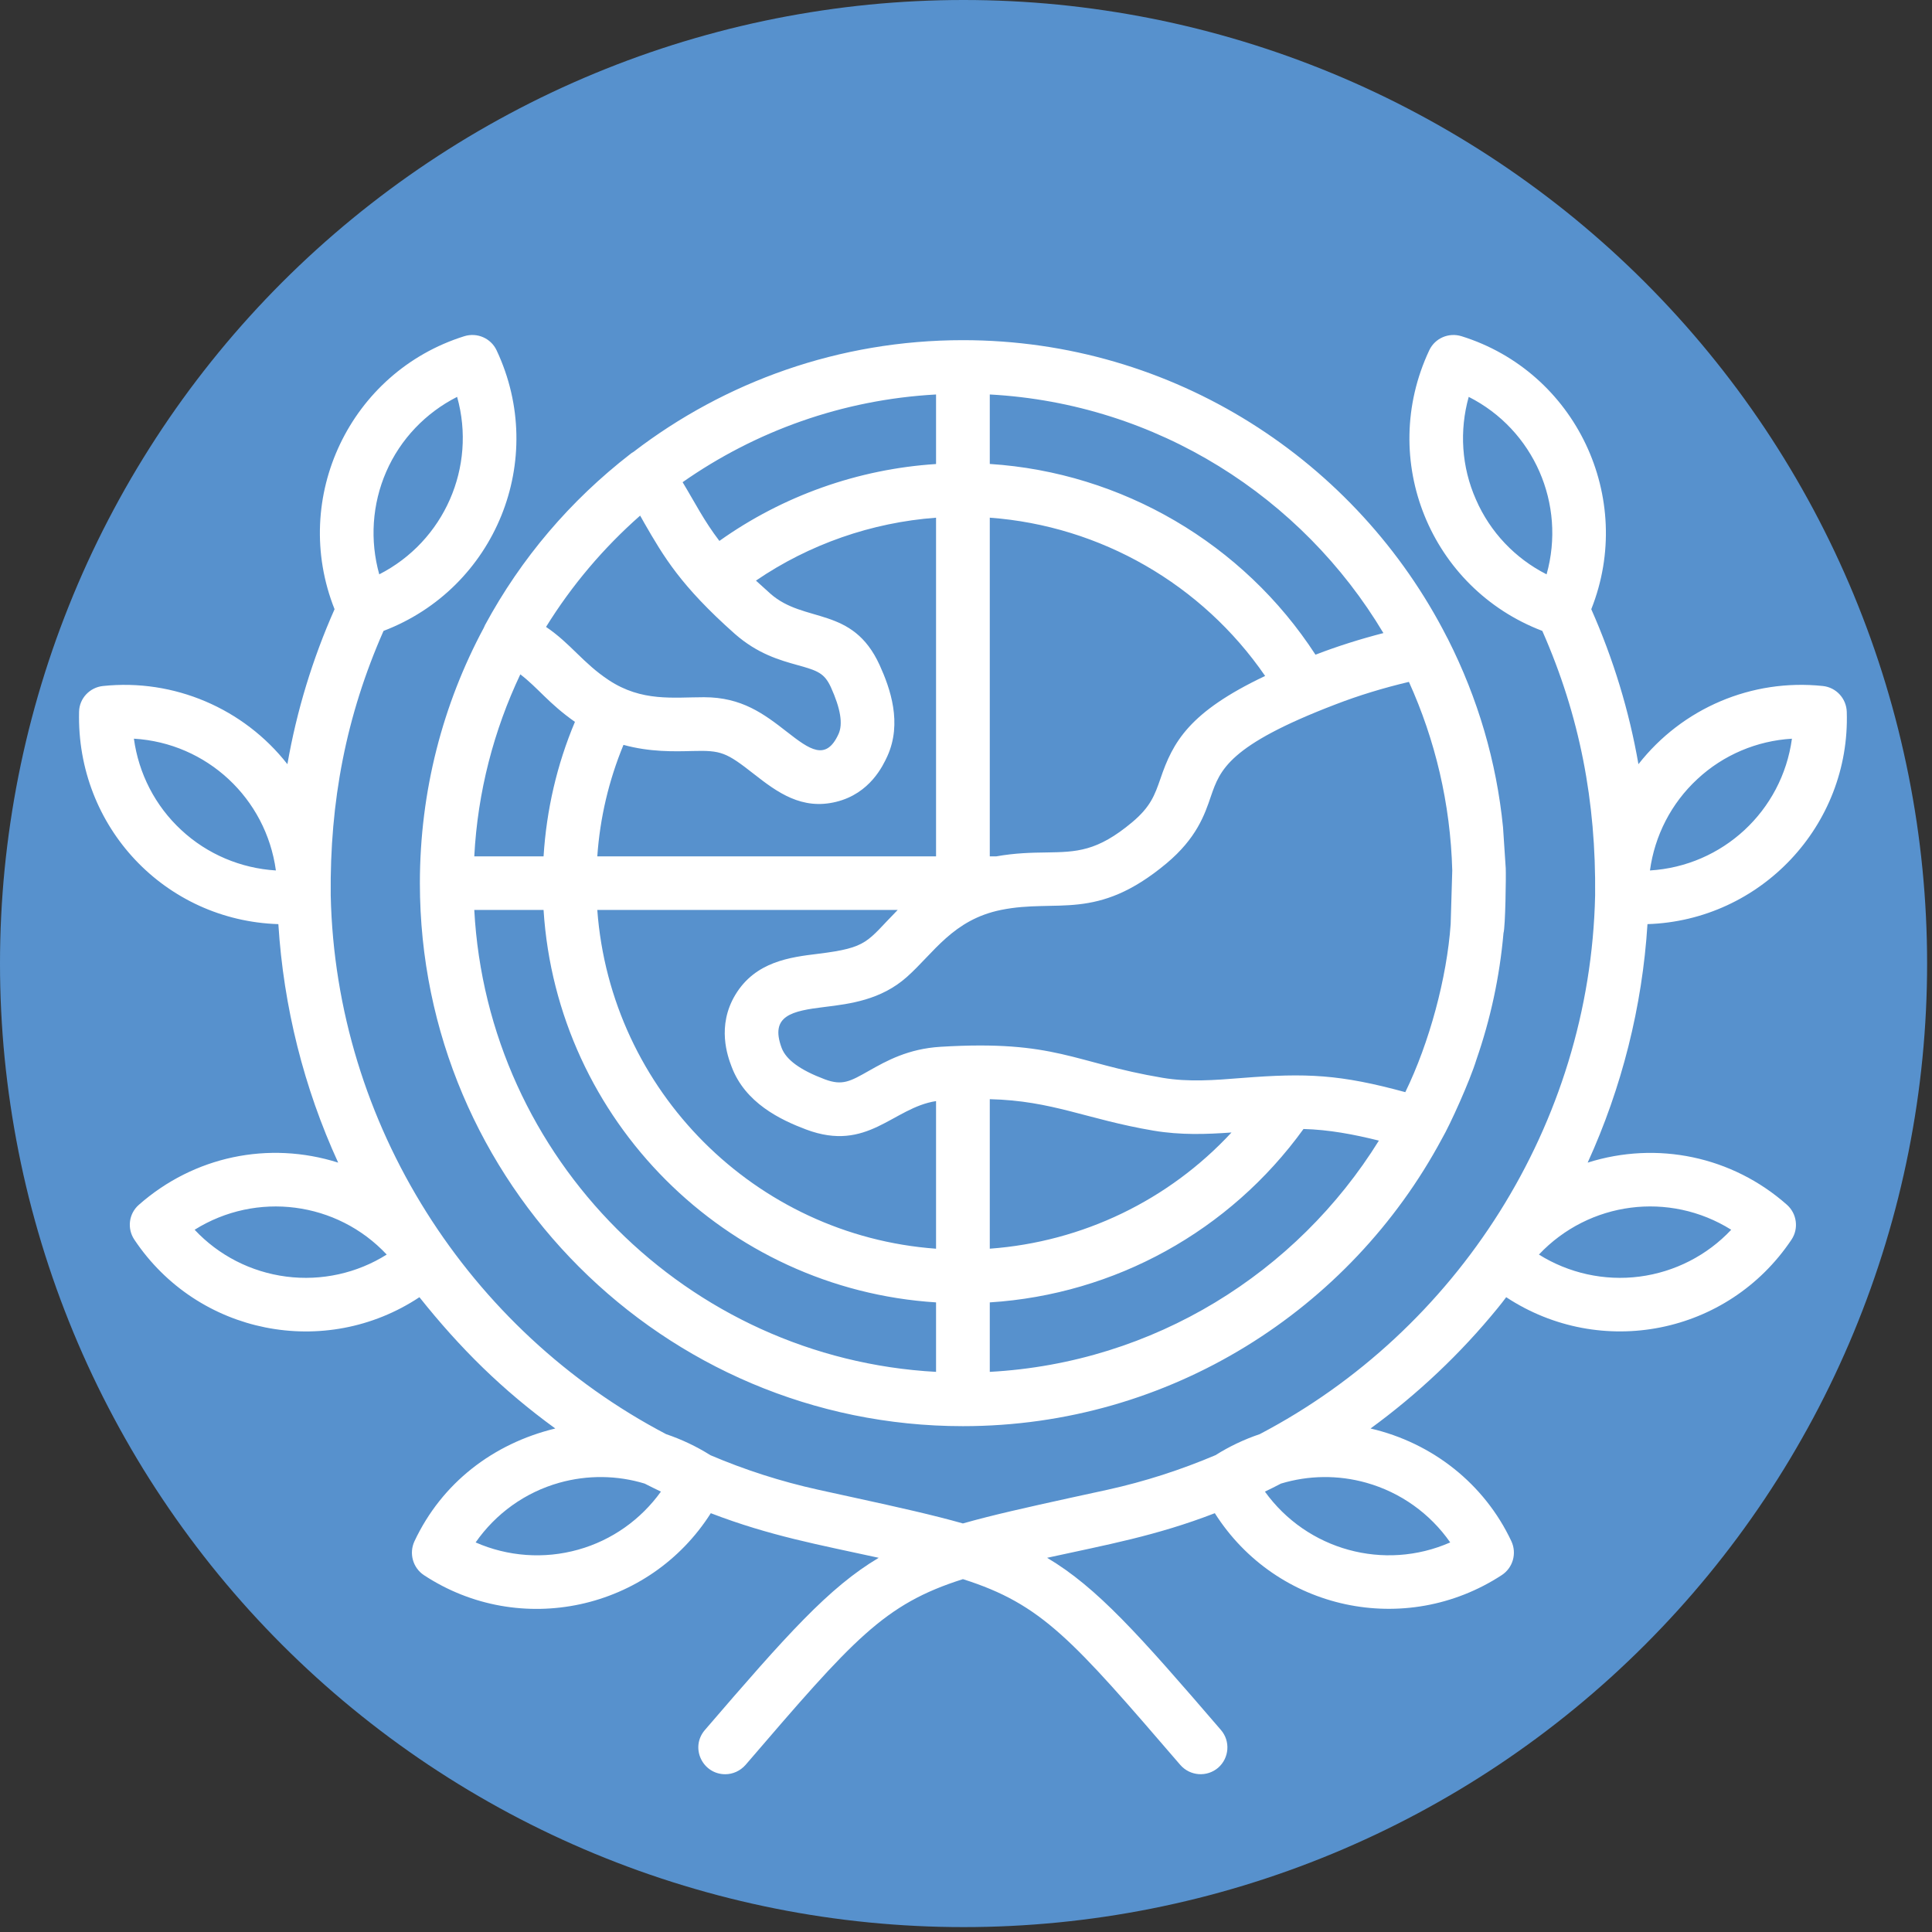
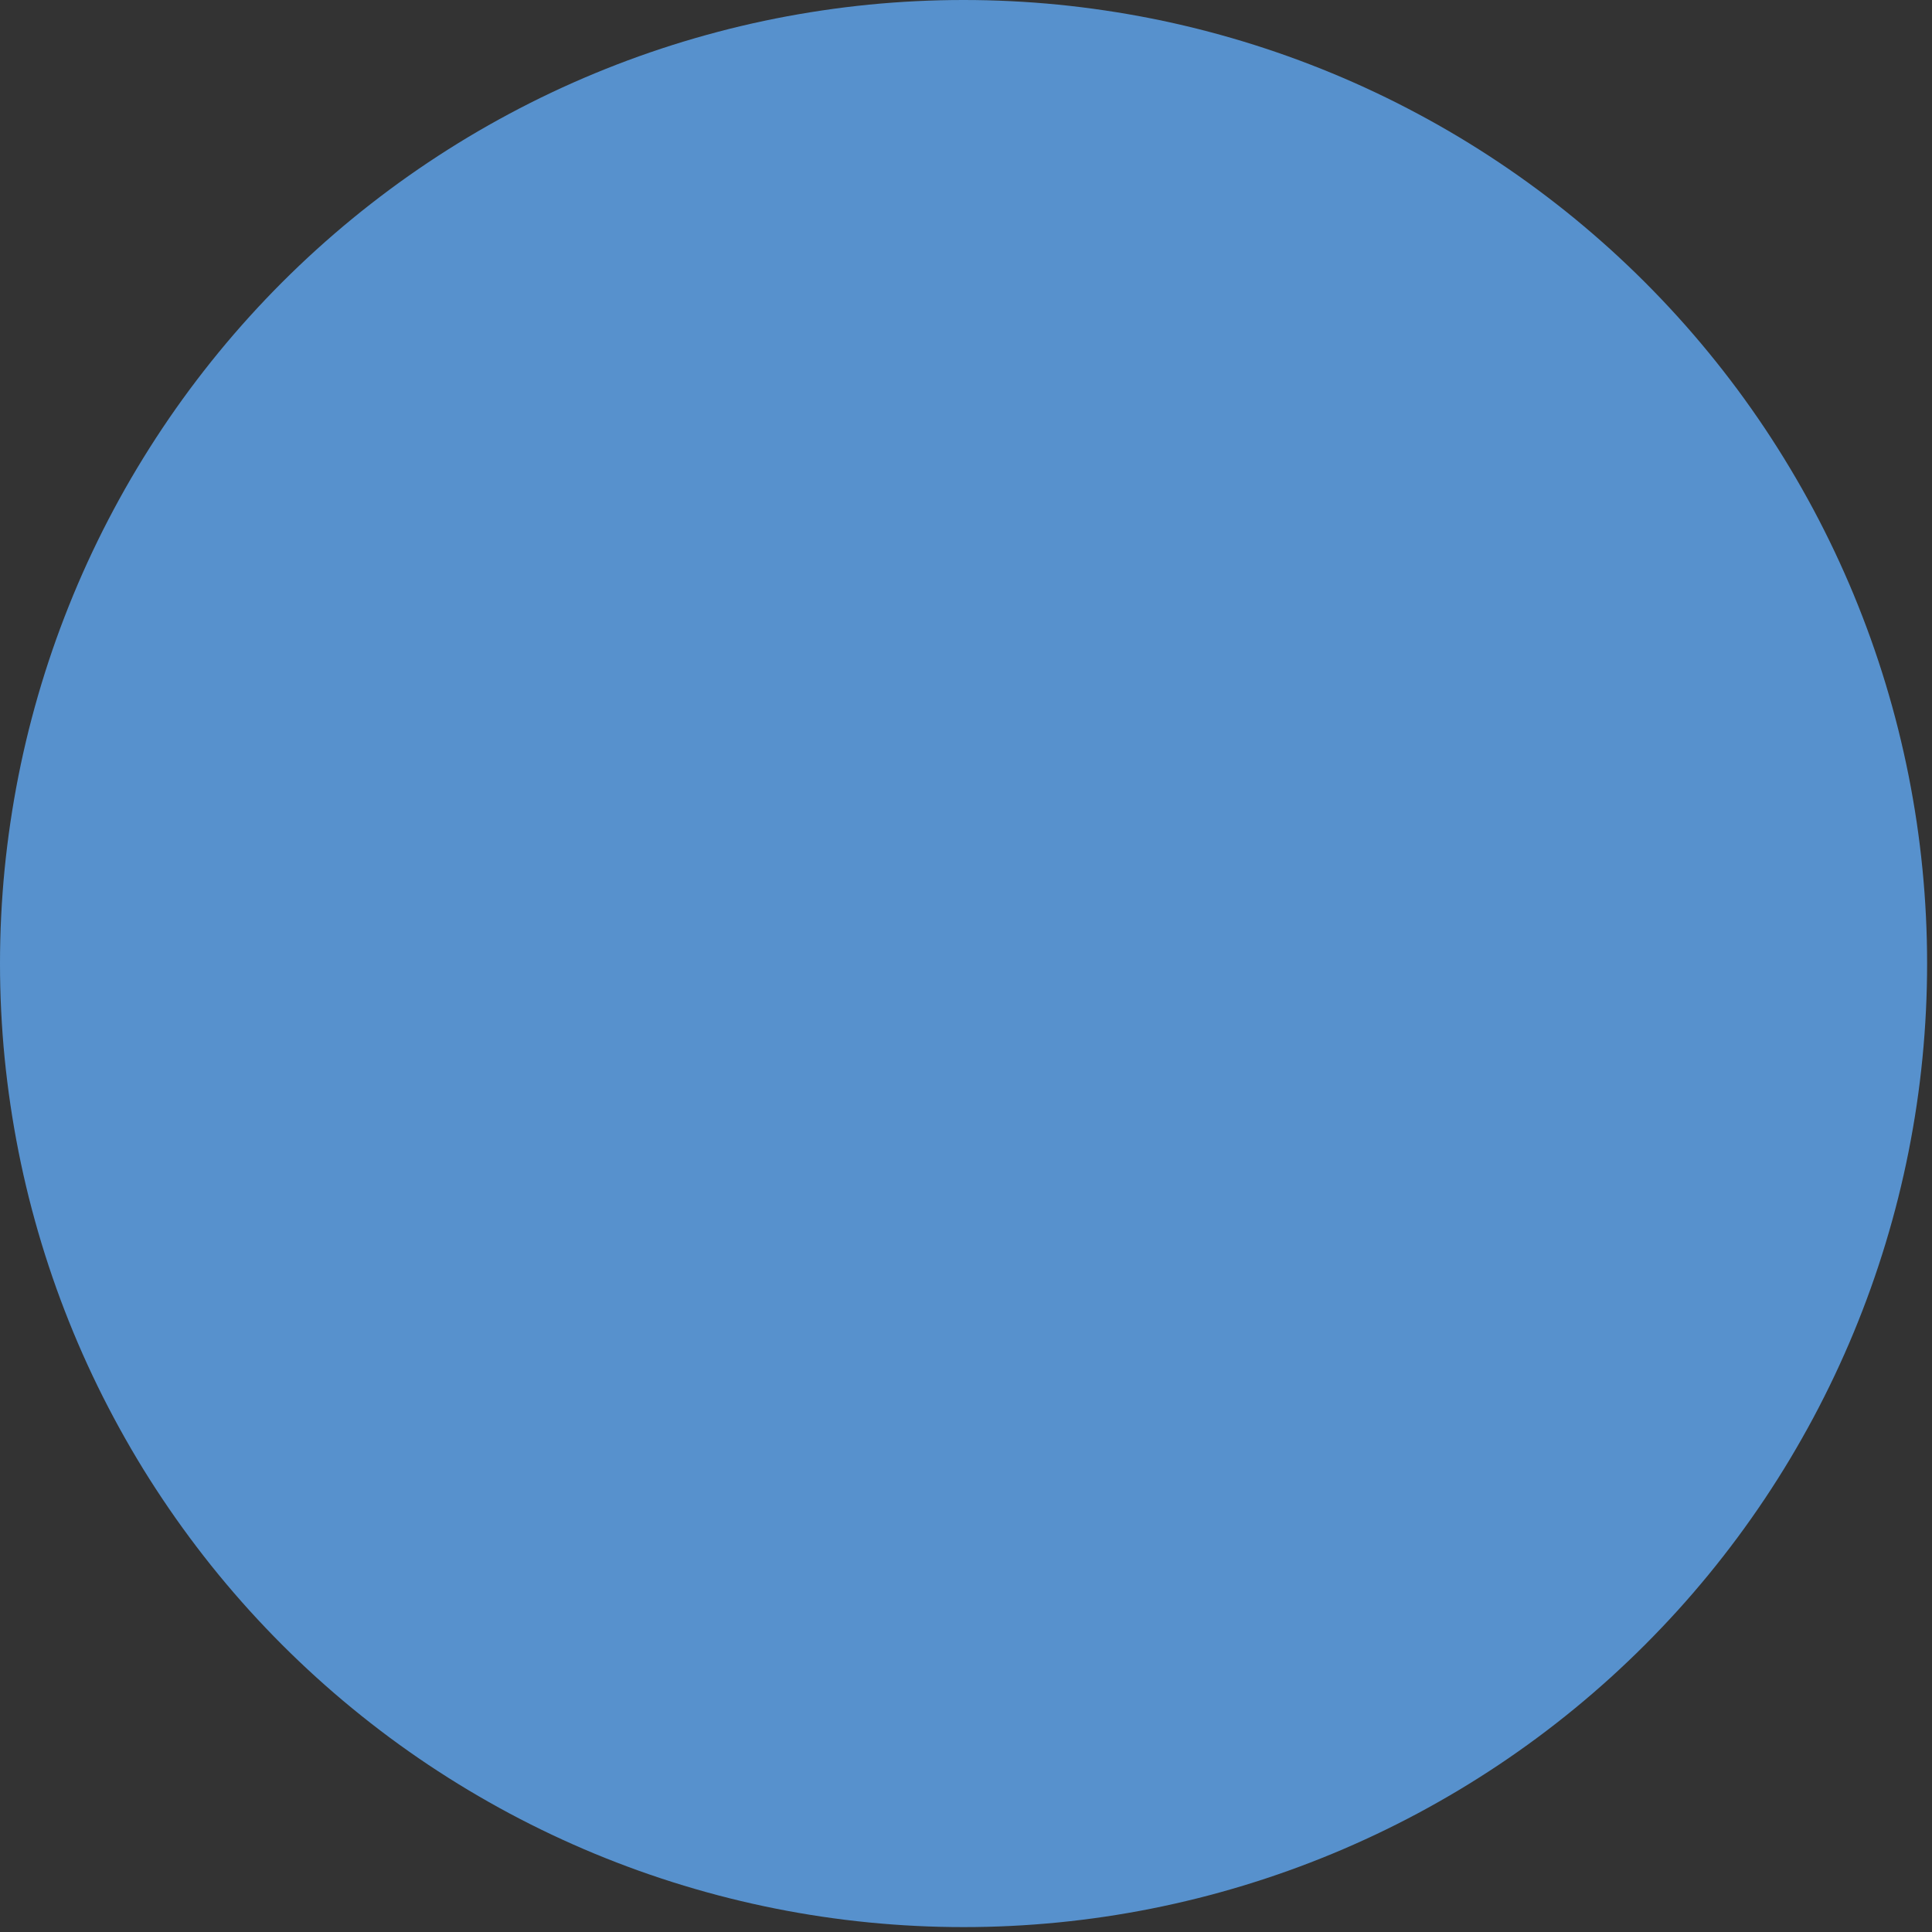
<svg xmlns="http://www.w3.org/2000/svg" width="374" zoomAndPan="magnify" viewBox="0 0 280.5 280.5" height="374" preserveAspectRatio="xMidYMid meet" version="1.0">
  <rect x="0" y="0" width="280.5" height="280.5" fill="#333333" stroke="none" />
  <defs>
    <clipPath id="793c437c5c">
-       <path d="M 11.113 48.156 L 268.652 48.156 L 268.652 257.781 L 11.113 257.781 Z M 11.113 48.156 " clip-rule="nonzero" />
-     </clipPath>
+       </clipPath>
  </defs>
  <path fill="#5791cd" d="M 279.789 139.895 C 279.789 142.184 279.734 144.473 279.621 146.758 C 279.508 149.047 279.34 151.328 279.117 153.605 C 278.891 155.887 278.613 158.156 278.277 160.422 C 277.941 162.688 277.547 164.941 277.102 167.188 C 276.656 169.434 276.152 171.668 275.598 173.887 C 275.043 176.109 274.43 178.312 273.766 180.504 C 273.102 182.695 272.383 184.867 271.613 187.023 C 270.84 189.18 270.016 191.316 269.141 193.43 C 268.266 195.547 267.336 197.637 266.359 199.707 C 265.379 201.777 264.352 203.82 263.273 205.84 C 262.191 207.859 261.062 209.852 259.887 211.816 C 258.711 213.781 257.484 215.715 256.215 217.617 C 254.941 219.52 253.625 221.391 252.262 223.23 C 250.895 225.07 249.488 226.875 248.035 228.645 C 246.582 230.414 245.09 232.148 243.551 233.844 C 242.012 235.539 240.434 237.195 238.816 238.816 C 237.195 240.434 235.539 242.012 233.844 243.551 C 232.145 245.09 230.414 246.582 228.645 248.035 C 226.875 249.488 225.07 250.895 223.23 252.262 C 221.391 253.625 219.52 254.941 217.617 256.215 C 215.715 257.484 213.777 258.711 211.816 259.887 C 209.852 261.062 207.859 262.191 205.84 263.273 C 203.82 264.352 201.777 265.379 199.707 266.359 C 197.637 267.336 195.547 268.266 193.43 269.141 C 191.316 270.016 189.18 270.84 187.023 271.613 C 184.867 272.383 182.695 273.102 180.504 273.766 C 178.312 274.43 176.109 275.043 173.887 275.598 C 171.664 276.152 169.434 276.656 167.188 277.102 C 164.941 277.551 162.688 277.941 160.422 278.277 C 158.156 278.613 155.887 278.891 153.605 279.117 C 151.328 279.34 149.047 279.508 146.758 279.621 C 144.473 279.734 142.184 279.789 139.895 279.789 C 137.605 279.789 135.316 279.734 133.031 279.621 C 130.742 279.508 128.461 279.34 126.184 279.117 C 123.906 278.891 121.633 278.613 119.367 278.277 C 117.102 277.941 114.848 277.551 112.602 277.102 C 110.355 276.656 108.125 276.152 105.902 275.598 C 103.684 275.043 101.477 274.43 99.285 273.766 C 97.094 273.102 94.922 272.383 92.766 271.613 C 90.609 270.84 88.477 270.016 86.359 269.141 C 84.246 268.266 82.152 267.336 80.082 266.359 C 78.012 265.379 75.969 264.352 73.949 263.273 C 71.93 262.191 69.938 261.062 67.977 259.887 C 66.012 258.711 64.078 257.484 62.172 256.215 C 60.27 254.941 58.398 253.625 56.559 252.262 C 54.723 250.895 52.918 249.488 51.148 248.035 C 49.375 246.582 47.645 245.09 45.949 243.551 C 44.25 242.012 42.594 240.434 40.973 238.816 C 39.355 237.195 37.777 235.539 36.238 233.844 C 34.703 232.148 33.207 230.414 31.754 228.645 C 30.301 226.875 28.895 225.07 27.531 223.23 C 26.168 221.391 24.848 219.52 23.578 217.617 C 22.305 215.715 21.078 213.781 19.902 211.816 C 18.727 209.852 17.598 207.859 16.52 205.84 C 15.438 203.82 14.41 201.777 13.43 199.707 C 12.453 197.637 11.523 195.547 10.648 193.43 C 9.773 191.316 8.949 189.18 8.176 187.023 C 7.406 184.867 6.688 182.695 6.023 180.504 C 5.359 178.312 4.75 176.109 4.191 173.887 C 3.637 171.668 3.133 169.434 2.688 167.188 C 2.242 164.941 1.852 162.688 1.516 160.422 C 1.18 158.156 0.898 155.887 0.672 153.605 C 0.449 151.328 0.281 149.047 0.168 146.758 C 0.055 144.473 0 142.184 0 139.895 C 0 137.605 0.055 135.316 0.168 133.031 C 0.281 130.742 0.449 128.461 0.672 126.184 C 0.898 123.906 1.18 121.633 1.516 119.367 C 1.852 117.105 2.242 114.848 2.688 112.602 C 3.133 110.359 3.637 108.125 4.191 105.902 C 4.75 103.684 5.359 101.477 6.023 99.285 C 6.688 97.094 7.406 94.922 8.176 92.766 C 8.949 90.609 9.773 88.477 10.648 86.359 C 11.523 84.246 12.453 82.152 13.43 80.082 C 14.41 78.012 15.438 75.969 16.52 73.949 C 17.598 71.93 18.727 69.938 19.902 67.977 C 21.082 66.012 22.305 64.078 23.578 62.172 C 24.848 60.27 26.168 58.398 27.531 56.559 C 28.895 54.723 30.301 52.918 31.754 51.148 C 33.207 49.375 34.703 47.645 36.238 45.949 C 37.777 44.25 39.355 42.594 40.973 40.973 C 42.594 39.355 44.25 37.777 45.949 36.238 C 47.645 34.703 49.375 33.207 51.148 31.754 C 52.918 30.301 54.723 28.895 56.559 27.531 C 58.398 26.168 60.27 24.848 62.172 23.578 C 64.078 22.305 66.012 21.082 67.973 19.902 C 69.938 18.727 71.93 17.598 73.949 16.52 C 75.969 15.438 78.012 14.41 80.082 13.43 C 82.152 12.453 84.246 11.523 86.359 10.648 C 88.477 9.773 90.609 8.949 92.766 8.176 C 94.922 7.406 97.094 6.688 99.285 6.023 C 101.477 5.359 103.684 4.75 105.902 4.191 C 108.125 3.637 110.355 3.133 112.602 2.688 C 114.848 2.242 117.102 1.852 119.367 1.516 C 121.633 1.18 123.906 0.898 126.184 0.672 C 128.461 0.449 130.742 0.281 133.031 0.168 C 135.316 0.055 137.605 0 139.895 0 C 142.184 0 144.473 0.055 146.758 0.168 C 149.047 0.281 151.328 0.449 153.605 0.672 C 155.887 0.898 158.156 1.18 160.422 1.516 C 162.688 1.852 164.941 2.242 167.188 2.688 C 169.434 3.133 171.664 3.637 173.887 4.191 C 176.109 4.75 178.312 5.359 180.504 6.023 C 182.695 6.688 184.867 7.406 187.023 8.176 C 189.18 8.949 191.316 9.773 193.43 10.648 C 195.547 11.523 197.637 12.453 199.707 13.43 C 201.777 14.41 203.82 15.438 205.84 16.52 C 207.859 17.598 209.852 18.727 211.816 19.902 C 213.777 21.082 215.715 22.305 217.617 23.578 C 219.52 24.848 221.391 26.168 223.23 27.531 C 225.07 28.895 226.875 30.301 228.645 31.754 C 230.414 33.207 232.145 34.703 233.844 36.238 C 235.539 37.777 237.195 39.355 238.816 40.973 C 240.434 42.594 242.012 44.25 243.551 45.949 C 245.09 47.645 246.582 49.375 248.035 51.148 C 249.488 52.918 250.895 54.723 252.262 56.559 C 253.625 58.398 254.941 60.27 256.215 62.172 C 257.484 64.078 258.711 66.012 259.887 67.977 C 261.062 69.938 262.191 71.93 263.273 73.949 C 264.352 75.969 265.379 78.012 266.359 80.082 C 267.336 82.152 268.266 84.246 269.141 86.359 C 270.016 88.477 270.84 90.609 271.613 92.766 C 272.383 94.922 273.102 97.094 273.766 99.285 C 274.43 101.477 275.043 103.684 275.598 105.902 C 276.152 108.125 276.656 110.359 277.102 112.602 C 277.547 114.848 277.941 117.105 278.277 119.367 C 278.613 121.633 278.891 123.906 279.117 126.184 C 279.34 128.461 279.508 130.742 279.621 133.031 C 279.734 135.316 279.789 137.605 279.789 139.895 Z M 279.789 139.895 " fill-opacity="1" fill-rule="nonzero" />
  <g clip-path="url(#793c437c5c)">
    <path fill="#ffffff" d="M 238.043 185.344 C 232.934 186.008 227.754 184.852 223.43 182.145 C 230.715 174.43 242.363 172.918 251.348 178.543 C 247.875 182.254 243.156 184.68 238.043 185.344 Z M 246.434 113.113 C 250.203 109.598 255.086 107.547 260.164 107.25 C 258.73 117.758 250.09 125.742 239.551 126.379 C 240.238 121.328 242.633 116.629 246.434 113.113 Z M 198.363 215.273 C 203.344 216.672 207.637 219.754 210.551 223.938 C 200.973 228.152 189.754 225.051 183.648 216.562 C 184.434 216.184 185.223 215.797 185.973 215.398 C 189.973 214.188 194.266 214.121 198.363 215.273 Z M 83.965 224.984 C 78.984 226.387 73.707 225.984 69.055 223.938 C 71.973 219.754 76.23 216.672 81.211 215.273 C 85.309 214.121 89.633 214.188 93.598 215.398 C 94.383 215.797 95.172 216.188 95.957 216.562 C 93.043 220.617 88.848 223.617 83.965 224.984 Z M 26.324 120.512 C 22.523 116.996 20.129 112.297 19.441 107.246 C 30.023 107.875 38.625 115.895 40.055 126.379 C 34.977 126.07 30.094 124.023 26.324 120.512 Z M 41.562 185.344 C 36.418 184.68 31.73 182.254 28.258 178.543 C 37.242 172.918 48.934 174.438 56.145 182.145 C 51.852 184.852 46.672 186.008 41.562 185.344 Z M 56.078 68.48 C 58.141 63.746 61.812 59.926 66.367 57.621 C 69.223 67.801 64.473 78.586 55.062 83.387 C 53.688 78.48 54.016 73.207 56.078 68.48 Z M 214.289 72.527 C 212.191 67.793 211.863 62.527 213.238 57.621 C 222.688 62.395 227.402 73.199 224.543 83.387 C 219.988 81.078 216.352 77.266 214.289 72.527 Z M 259.441 174.918 C 251.496 167.887 240.582 165.609 230.508 168.797 C 235.457 157.93 238.438 146.176 239.191 134.172 C 255.605 133.648 268.656 119.863 268.125 103.348 C 268.062 101.402 266.586 99.801 264.652 99.598 C 254.332 98.508 244.25 102.816 237.879 110.949 C 236.535 103.223 234.242 95.699 231.031 88.449 C 237.457 72.281 228.77 53.973 212.188 48.812 C 210.32 48.238 208.324 49.109 207.504 50.867 C 200.031 66.781 207.695 85.414 223.922 91.598 C 229.379 103.969 231.734 116.402 231.59 130.008 C 230.867 163.289 211.535 193.211 182.895 208.219 C 180.664 208.973 178.504 209.988 176.473 211.27 C 171.457 213.395 166.246 215.09 160.809 216.289 C 158.938 216.699 157.172 217.082 155.5 217.445 C 149.109 218.848 144.031 219.98 139.801 221.184 C 135.543 219.98 130.496 218.844 124.074 217.445 C 122.434 217.082 120.664 216.699 118.797 216.289 C 113.359 215.09 108.113 213.395 103.133 211.27 C 101.102 209.988 98.938 208.973 96.711 208.219 C 68.07 193.211 48.738 163.289 48.016 130.008 C 47.871 116.402 50.227 103.969 55.684 91.598 C 71.918 85.41 79.574 66.762 72.102 50.867 C 71.281 49.113 69.285 48.234 67.414 48.812 C 50.852 53.992 42.129 72.23 48.574 88.449 C 45.363 95.699 43.07 103.223 41.727 110.949 C 35.375 102.84 25.238 98.512 14.953 99.598 C 13.02 99.801 11.512 101.402 11.48 103.348 C 11.082 120.098 23.996 133.648 40.414 134.172 C 41.168 146.176 44.117 157.93 49.098 168.797 C 38.984 165.598 28.148 167.887 20.164 174.918 C 18.688 176.203 18.426 178.371 19.508 179.984 C 28.715 193.777 47.242 197.387 60.895 188.336 C 66.836 195.793 72.945 201.82 80.621 207.398 C 71.578 209.594 64.145 215.316 60.172 223.773 C 59.355 225.531 59.945 227.629 61.551 228.691 C 75.484 237.852 94.254 233.781 103.199 219.695 C 111.82 223.008 118.957 224.281 127.578 226.172 C 120.34 230.473 114.242 237.332 102.348 251.164 C 100.137 253.723 101.996 257.594 105.297 257.594 C 106.379 257.594 107.461 257.129 108.246 256.238 C 123.941 237.969 128.301 232.914 139.805 229.27 C 151.273 232.914 155.629 237.969 171.359 256.238 C 172.785 257.875 175.234 258.043 176.863 256.648 C 178.469 255.25 178.668 252.789 177.258 251.164 C 165.363 237.332 159.27 230.473 152.027 226.172 C 160.605 224.289 167.832 223 176.375 219.695 C 185.352 233.832 204.066 237.797 218.023 228.691 C 219.66 227.629 220.25 225.527 219.434 223.77 C 215.512 215.422 207.953 209.48 198.984 207.398 C 205.801 202.422 212.027 196.562 217.434 189.93 C 217.859 189.406 218.285 188.871 218.68 188.336 C 232.391 197.363 250.852 193.793 260.098 179.984 C 261.18 178.371 260.883 176.203 259.441 174.918 Z M 200.852 91.914 C 197.477 92.785 194.199 93.82 191.086 95.016 C 191.055 95.023 191.02 95.039 190.988 95.051 C 180.504 78.895 162.871 68.594 143.703 67.359 L 143.703 57.273 C 167.984 58.59 189.055 72.164 200.852 91.914 Z M 143.703 199.176 L 143.703 189.09 C 161.855 187.938 178.535 178.742 189.25 163.914 C 192.91 164.012 196.477 164.676 200.195 165.602 C 188.301 184.77 167.559 197.879 143.703 199.176 Z M 68.859 132.113 L 78.918 132.113 C 80.852 162.652 105.363 187.156 135.902 189.09 L 135.902 199.176 C 99.824 197.215 70.793 168.207 68.859 132.113 Z M 93.531 75.91 C 96.352 80.805 98.809 85.031 106.672 92.016 C 110.016 94.953 113.227 95.848 115.816 96.57 C 118.73 97.379 119.684 97.73 120.633 99.773 C 122.043 102.891 122.402 105.109 121.746 106.562 C 119.922 110.574 117.516 108.797 114.277 106.273 C 110.91 103.645 107.699 101.227 102.215 101.227 C 97.746 101.227 93.188 101.918 88.387 98.746 C 84.633 96.266 82.855 93.434 79.277 91.02 C 83.016 84.98 87.633 79.531 92.941 74.859 C 93.141 75.215 93.336 75.562 93.531 75.91 Z M 135.902 67.371 C 124.598 68.094 113.652 71.98 104.445 78.535 C 102.188 75.578 100.953 73.062 99.105 70.008 C 109.656 62.621 122.273 58.016 135.902 57.273 Z M 168.477 113.066 C 167.656 115.418 167.066 117.121 164.379 119.375 C 159.27 123.648 156.32 123.691 151.895 123.766 C 149.766 123.793 147.406 123.84 144.621 124.336 L 143.703 124.336 L 143.703 75.16 C 159.793 76.344 174.539 84.84 183.68 98.141 C 172.605 103.391 170.277 107.762 168.477 113.066 Z M 143.703 159.586 C 152.82 159.801 157.734 162.504 167.461 164.152 C 171.426 164.82 175.16 164.684 178.797 164.422 C 169.688 174.258 157.172 180.309 143.703 181.293 Z M 130.332 132.113 C 125.77 136.75 126.105 137.578 118.766 138.48 C 114.734 138.973 109.688 139.594 106.773 144.41 C 104.02 148.973 105.66 153.402 106.215 154.859 C 108.18 160.133 113.324 162.59 117.027 163.984 C 125.996 167.359 129.598 160.832 135.902 159.863 L 135.902 181.297 C 109.656 179.387 88.652 158.359 86.719 132.113 Z M 90.52 108.145 C 94.352 109.199 97.891 109.109 100.547 109.035 C 104.723 108.926 105.43 109.219 109.492 112.402 C 112.848 115.031 116.422 117.652 121.418 116.41 C 126.336 115.195 128.203 111.137 128.824 109.805 C 131.02 104.98 129.25 99.941 127.711 96.562 C 123.762 87.906 116.801 90.574 111.852 86.195 C 111.098 85.527 110.41 84.902 109.754 84.297 C 117.488 79.012 126.566 75.852 135.902 75.164 L 135.902 124.336 L 86.719 124.336 C 87.109 118.734 88.387 113.316 90.52 108.145 Z M 68.859 124.336 C 69.348 114.93 71.711 106.004 75.543 97.906 C 78.113 99.867 79.645 102.117 83.473 104.805 C 80.852 111.027 79.344 117.57 78.918 124.336 Z M 210.848 126.379 L 210.617 134.156 C 210.078 141.949 207.508 151.438 204.031 158.566 C 194.547 155.98 189.707 155.766 180.305 156.508 C 176.34 156.824 172.574 157.125 168.77 156.48 C 155.816 154.297 153.359 150.961 136.559 151.98 C 131.84 152.266 128.695 154.031 126.172 155.457 C 123.418 157.016 122.305 157.656 119.75 156.703 C 116.176 155.359 114.145 153.871 113.488 152.152 C 111.727 147.422 115.023 146.773 119.715 146.199 C 123.387 145.75 127.906 145.191 131.676 141.832 C 135.586 138.348 138.363 133.527 145.34 132.109 C 153.555 130.441 159.156 133.871 169.359 125.352 C 173.719 121.699 174.898 118.309 175.816 115.582 C 177.129 111.801 178.34 108.227 193.871 102.281 C 197.215 100.984 200.82 99.887 204.555 99 C 208.355 107.391 210.586 116.645 210.848 126.379 Z M 70.234 91.16 C 64.305 102.211 60.961 114.836 60.961 128.223 C 60.961 171.695 96.32 207.059 139.805 207.059 C 169.852 207.059 196.035 190.148 209.34 165.344 C 210.555 163.262 213.41 156.926 214.352 153.855 C 216.383 148.008 217.727 141.852 218.285 135.48 C 218.566 134.57 218.664 127.129 218.613 126.062 L 218.219 120.102 C 217.27 110.578 214.582 101.418 210.223 92.789 C 210.191 92.703 210.125 92.629 210.094 92.551 C 197.051 66.953 170.441 49.387 139.805 49.387 C 121.812 49.387 105.23 55.441 91.961 65.617 C 91.797 65.699 91.668 65.793 91.535 65.902 C 82.785 72.68 75.676 81.035 70.43 90.73 C 70.367 90.871 70.301 91.016 70.234 91.16 Z M 70.234 91.16 " fill-opacity="1" fill-rule="evenodd" />
  </g>
</svg>